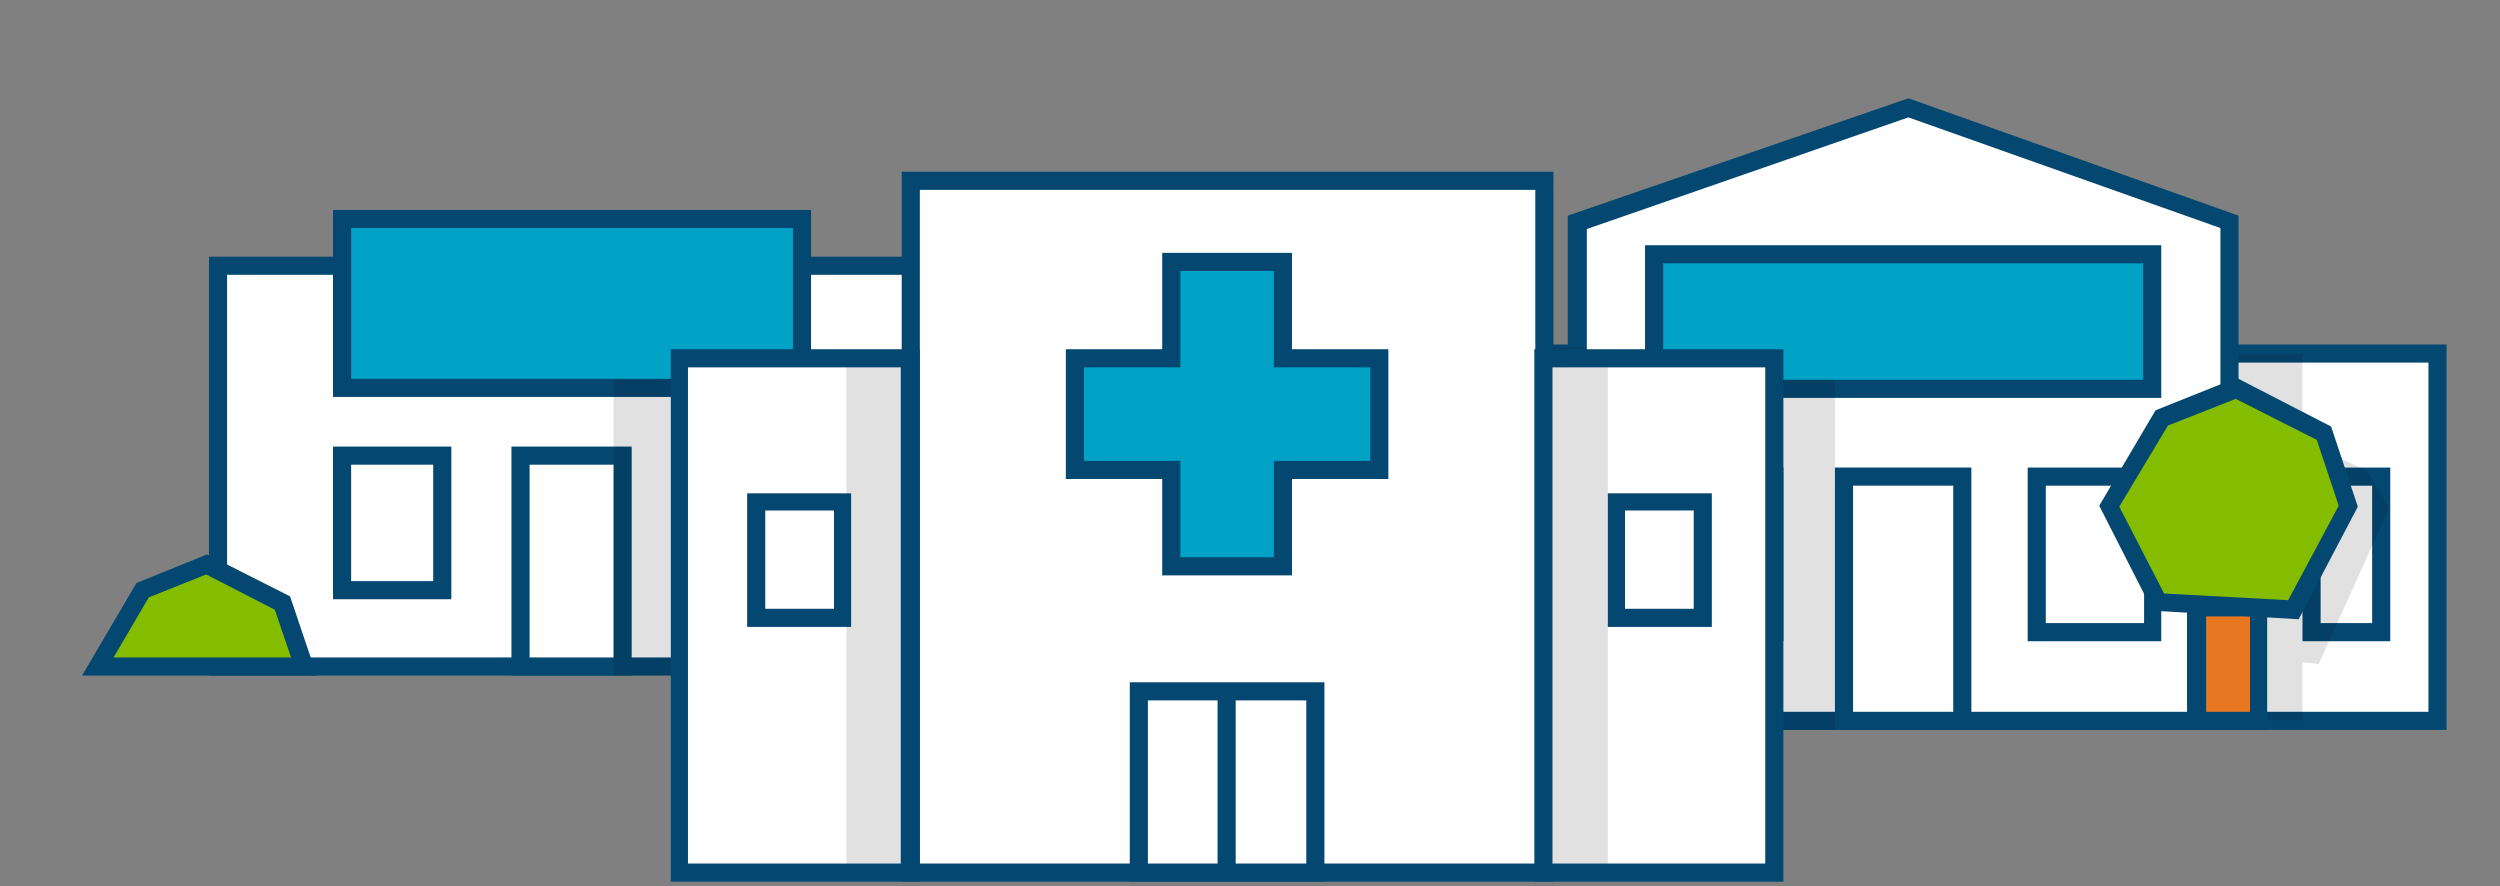
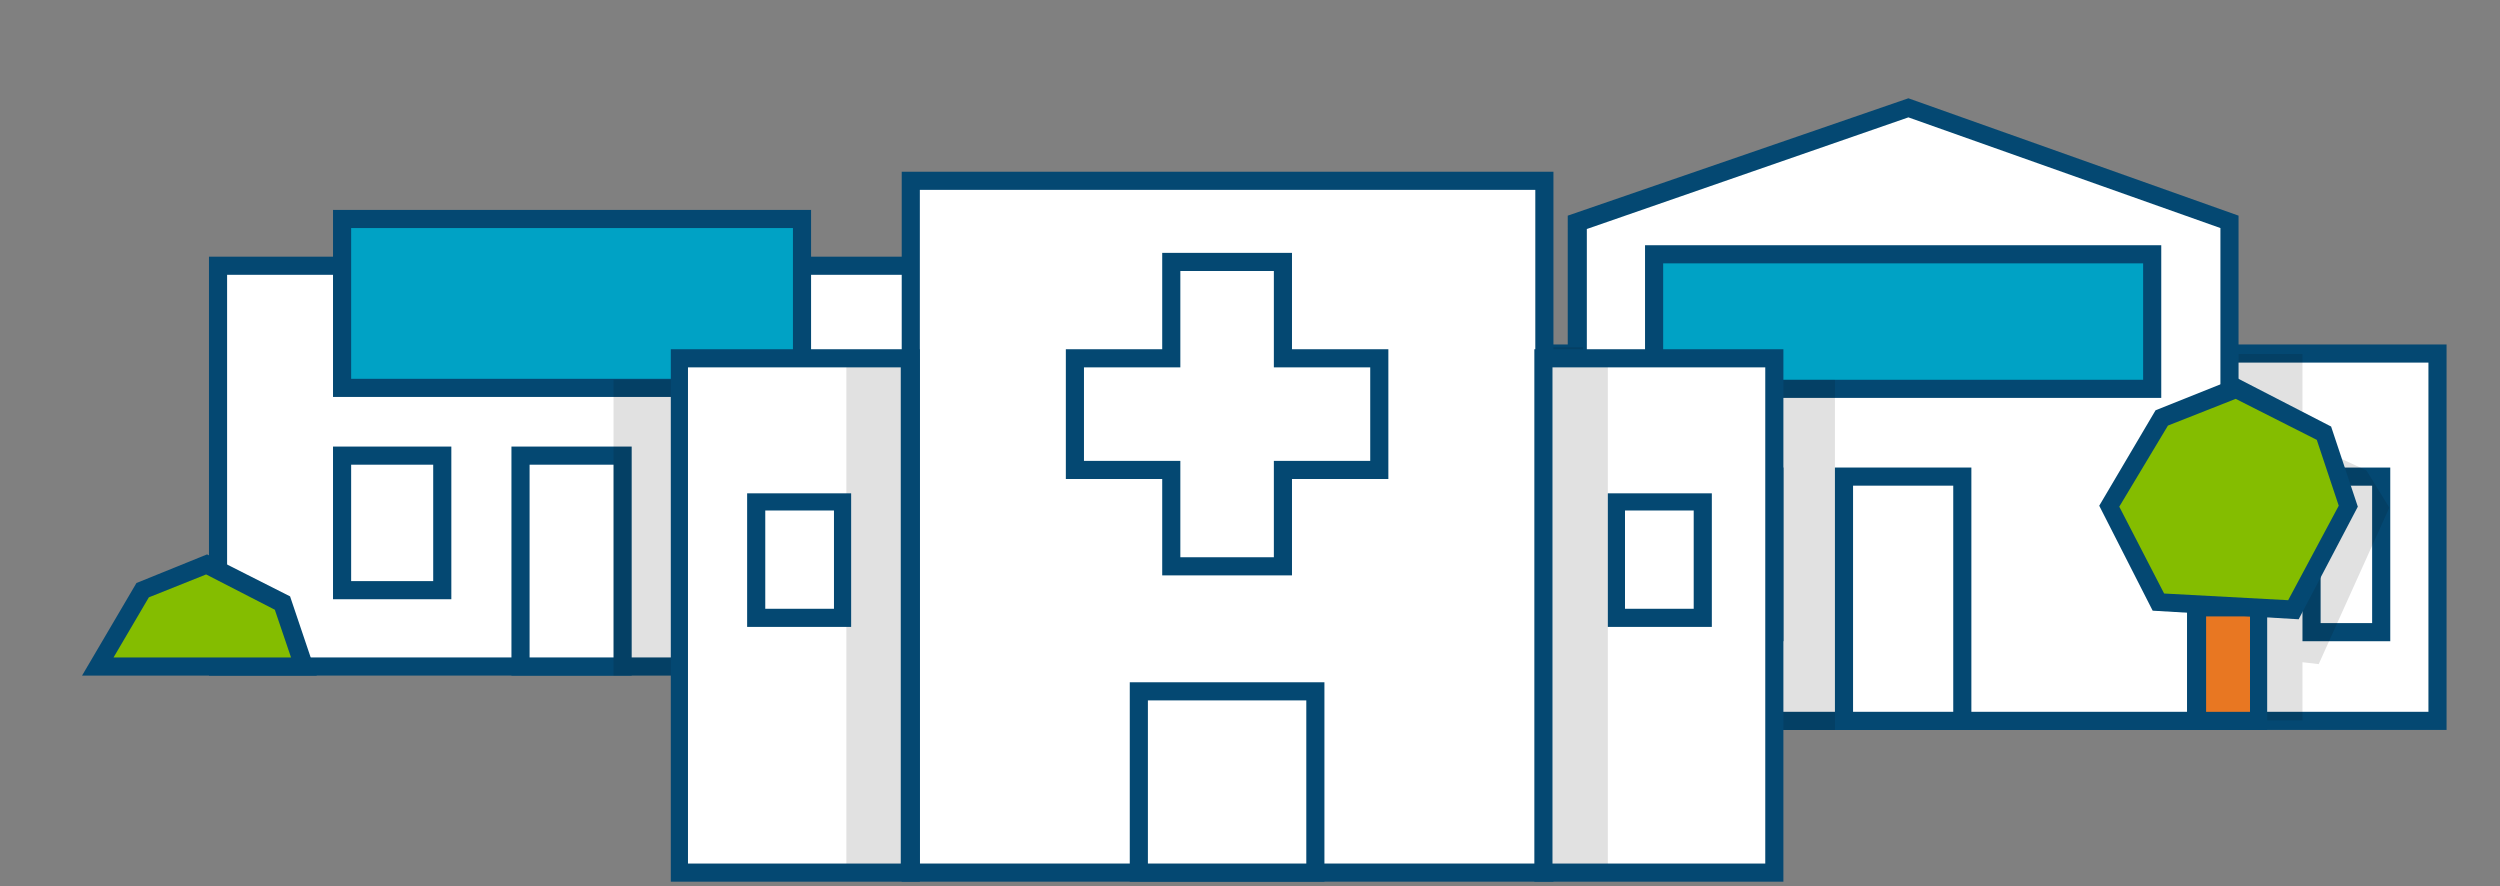
<svg xmlns="http://www.w3.org/2000/svg" version="1.1" id="Layer_1" x="0px" y="0px" viewBox="0 0 262 92.9" style="enable-background:new 0 0 262 92.9;" xml:space="preserve">
  <rect x="0" y="0" width="262" height="92.9" fill="#808080" stroke="none" />
  <style type="text/css">
	.st0{fill:#FFFFFF;}
	.st1{fill:#044872;}
	.st2{opacity:0.12;}
	.st3{fill:#00A2C5;}
	.st4{fill:#E87722;}
	.st5{fill:#84BD00;}
</style>
  <title>organizations</title>
  <g id="Facility_1_">
    <g>
      <rect x="144.5" y="37.1" class="st0" width="110.9" height="38.5" />
      <path class="st1" d="M256.4,76.5H143.6V36.1h112.8V76.5z M145.5,74.6h109V38h-109V74.6z" />
      <g>
        <rect x="242.3" y="50" class="st0" width="7.3" height="16.3" />
        <path class="st1" d="M250.5,67.2h-9.2V49h9.2V67.2z M243.2,65.3h5.4V50.9h-5.4V65.3z" />
      </g>
      <polygon class="st2" points="241.3,75.5 233.6,75.5 233.6,37.1 241.3,37.1 241.3,46.2 248,49.3 250.4,53.2 243,69.6 241.3,69.4       " />
      <g>
        <polygon class="st0" points="233.6,75.5 165.3,75.5 165.3,23.3 200,11.3 233.6,23.3    " />
        <path class="st1" d="M234.5,76.5h-70.2V22.6L200,10.3l34.6,12.3V76.5z M166.3,74.6h66.4V23.9L200,12.3L166.3,24V74.6z" />
      </g>
      <g>
        <rect x="193.3" y="50" class="st0" width="12.4" height="25.6" />
        <path class="st1" d="M206.6,76.5h-14.3V49h14.3V76.5z M194.2,74.6h10.5V50.9h-10.5V74.6z" />
      </g>
      <g>
        <rect x="173.8" y="50" class="st0" width="12.2" height="16.3" />
        <path class="st1" d="M186.9,67.2h-14V49h14V67.2z M174.8,65.3H185V50.9h-10.3V65.3z" />
      </g>
      <g>
        <rect x="213.4" y="50" class="st0" width="12.2" height="16.3" />
-         <path class="st1" d="M226.5,67.2h-14V49h14V67.2z M214.4,65.3h10.3V50.9h-10.3V65.3z" />
      </g>
      <rect x="158.8" y="36.4" class="st2" width="7.1" height="39.1" />
      <g>
        <rect x="173.4" y="26.7" class="st3" width="52.2" height="14.1" />
        <path class="st1" d="M226.5,41.7h-54.1v-16h54.1V41.7z M174.3,39.8h50.3V27.6h-50.3V39.8z" />
      </g>
      <g>
        <rect x="150.9" y="50" class="st0" width="7.3" height="16.3" />
        <path class="st1" d="M159.2,67.2H150V49h9.2V67.2z M151.9,65.3h5.4V50.9h-5.4V65.3z" />
      </g>
      <g>
        <rect x="230.2" y="63.7" transform="matrix(-1 -4.420965e-11 4.420965e-11 -1 466.911 139.189)" class="st4" width="6.5" height="11.9" />
        <path class="st1" d="M237.6,76.5h-8.4V62.7h8.4V76.5z M231.2,74.6h4.6v-10h-4.6V74.6z" />
      </g>
      <g>
        <polygon class="st5" points="221.1,53.1 226.6,43.9 234.4,40.7 243.6,45.4 246.1,53.1 240.4,63.9 226.2,63.1    " />
        <path class="st1" d="M240.9,64.9L225.6,64l-5.6-11l5.9-10l8.5-3.4l9.9,5.1l2.8,8.4L240.9,64.9z M226.8,62.2l13,0.7l5.3-9.9     l-2.3-6.9l-8.5-4.3l-7.1,2.8l-5.1,8.5L226.8,62.2z" />
      </g>
    </g>
  </g>
  <g id="Clinic_1_">
    <g>
      <g>
        <rect x="22.9" y="27.8" class="st0" width="74.1" height="42" />
        <path class="st1" d="M97.9,70.8h-76V26.9h76V70.8z M23.8,68.9H96V28.8H23.8V68.9z" />
      </g>
      <g>
        <rect x="35.8" y="23" class="st3" width="48.2" height="17.7" />
        <path class="st1" d="M85,41.6H34.9V22H85V41.6z M36.8,39.7h46.3V23.9H36.8V39.7z" />
      </g>
      <g>
        <g>
          <rect x="54.5" y="47.8" class="st0" width="10.7" height="22.1" />
          <path class="st1" d="M66.2,70.8H53.6v-24h12.6V70.8z M55.5,68.9h8.8V48.7h-8.8V68.9z" />
        </g>
        <g>
          <rect x="35.8" y="47.8" class="st0" width="10.5" height="14.1" />
          <path class="st1" d="M47.3,62.8H34.9v-16h12.4V62.8z M36.8,60.9h8.6V48.7h-8.6V60.9z" />
        </g>
        <g>
          <rect x="73.5" y="47.8" class="st0" width="10.5" height="14.1" />
-           <path class="st1" d="M85,62.8H72.6v-16H85V62.8z M74.5,60.9h8.6V48.7h-8.6V60.9z" />
        </g>
      </g>
      <g>
        <polygon class="st5" points="10.2,69.9 15,61.9 21.7,59.2 29.7,63.2 31.9,69.9    " />
        <path class="st1" d="M33.2,70.8H8.6l5.7-9.7l7.4-3l8.7,4.4L33.2,70.8z M11.9,68.9h18.6l-1.7-5l-7.2-3.7l-6,2.4L11.9,68.9z" />
      </g>
      <g>
        <polygon class="st5" points="108.7,69.9 104,61.9 97.2,59.2 89.3,63.2 87.1,69.9    " />
        <path class="st1" d="M110.4,70.8H85.8l2.7-8.2l8.7-4.4l7.4,3L110.4,70.8z M88.4,68.9H107l-3.7-6.3l-6-2.4L90,63.9L88.4,68.9z" />
      </g>
    </g>
  </g>
  <rect x="185" y="39.8" class="st2" width="7.3" height="36.7" />
  <rect x="64.3" y="39.8" class="st2" width="7.3" height="31" />
  <g id="Hospital_1_">
    <g>
      <g>
        <rect x="95.4" y="18.9" class="st0" width="66.4" height="72.5" />
        <path class="st1" d="M162.7,92.4H94.5V18h68.3V92.4z M96.4,90.5h64.5V19.9H96.4V90.5z" />
      </g>
      <rect x="71.2" y="37.5" class="st0" width="24.2" height="53.9" />
      <rect x="161.8" y="37.5" class="st0" width="24.2" height="53.9" />
      <rect x="161.8" y="37.5" class="st2" width="6.7" height="53.9" />
      <rect x="88.7" y="37.5" class="st2" width="6.7" height="53.9" />
      <g>
        <rect x="119.4" y="72.4" class="st0" width="18.5" height="19" />
        <path class="st1" d="M138.8,92.4h-20.4V71.5h20.4V92.4z M120.3,90.5h16.6V73.4h-16.6V90.5z" />
      </g>
      <g>
        <line class="st0" x1="128.6" y1="91.5" x2="128.6" y2="72.4" />
-         <rect x="127.6" y="72.4" class="st1" width="1.9" height="19" />
      </g>
      <g>
        <rect x="79.3" y="52.6" class="st0" width="9.1" height="12.1" />
        <path class="st1" d="M89.3,65.7H78.3v-14h10.9V65.7z M80.2,63.8h7.2V53.5h-7.2V63.8z" />
      </g>
      <g>
        <rect x="169.4" y="52.6" class="st0" width="9.1" height="12.1" />
        <path class="st1" d="M179.4,65.7h-10.9v-14h10.9V65.7z M170.3,63.8h7.2V53.5h-7.2V63.8z" />
      </g>
      <g>
-         <polygon class="st3" points="144.5,37.5 134.4,37.5 134.4,27.5 122.8,27.5 122.8,37.5 112.7,37.5 112.7,49.2 122.8,49.2      122.8,59.3 134.4,59.3 134.4,49.2 144.5,49.2    " />
        <path class="st1" d="M135.4,60.3h-13.6V50.2h-10.1V36.6h10.1V26.5h13.6v10.1h10.1v13.6h-10.1V60.3z M123.7,58.4h9.8V48.3h10.1     v-9.8h-10.1V28.4h-9.8v10.1h-10.1v9.8h10.1V58.4z" />
      </g>
      <path class="st1" d="M96.4,92.4H70.3V36.6h26.1V92.4z M72.1,90.5h22.3v-52H72.1V90.5z" />
      <path class="st1" d="M186.9,92.4h-26.1V36.6h26.1V92.4z M162.7,90.5H185v-52h-22.3V90.5z" />
    </g>
  </g>
</svg>